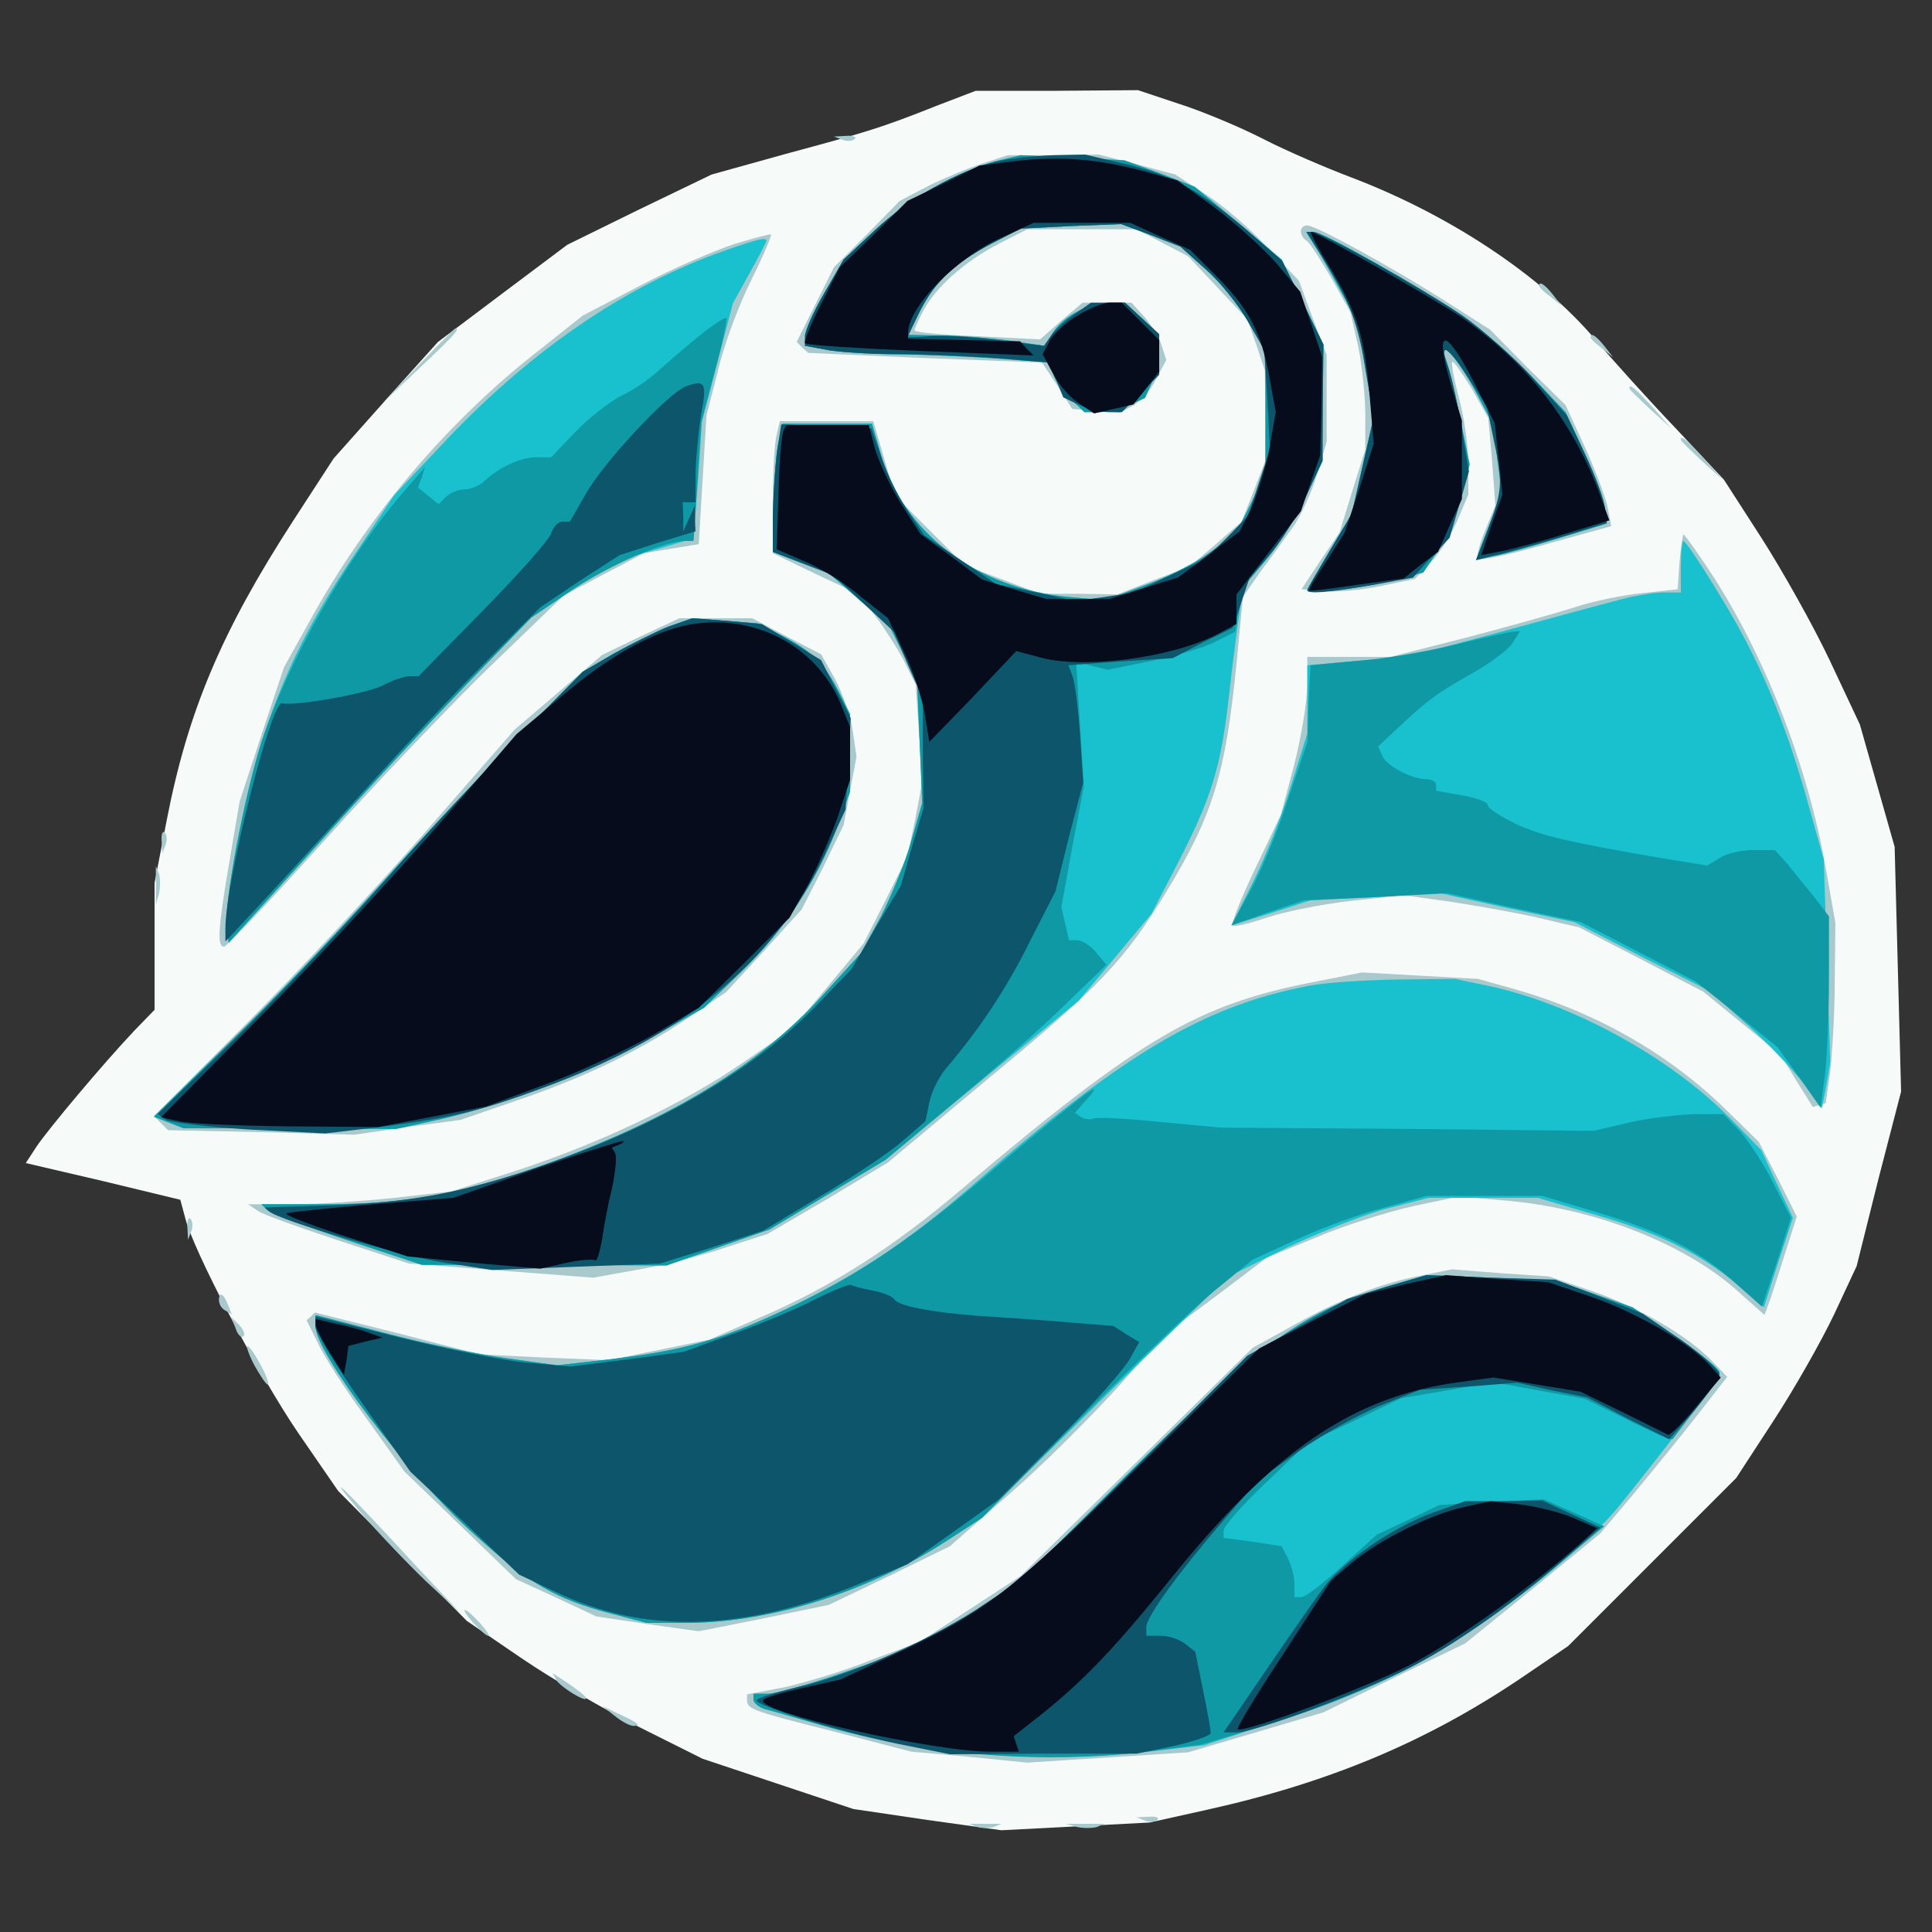
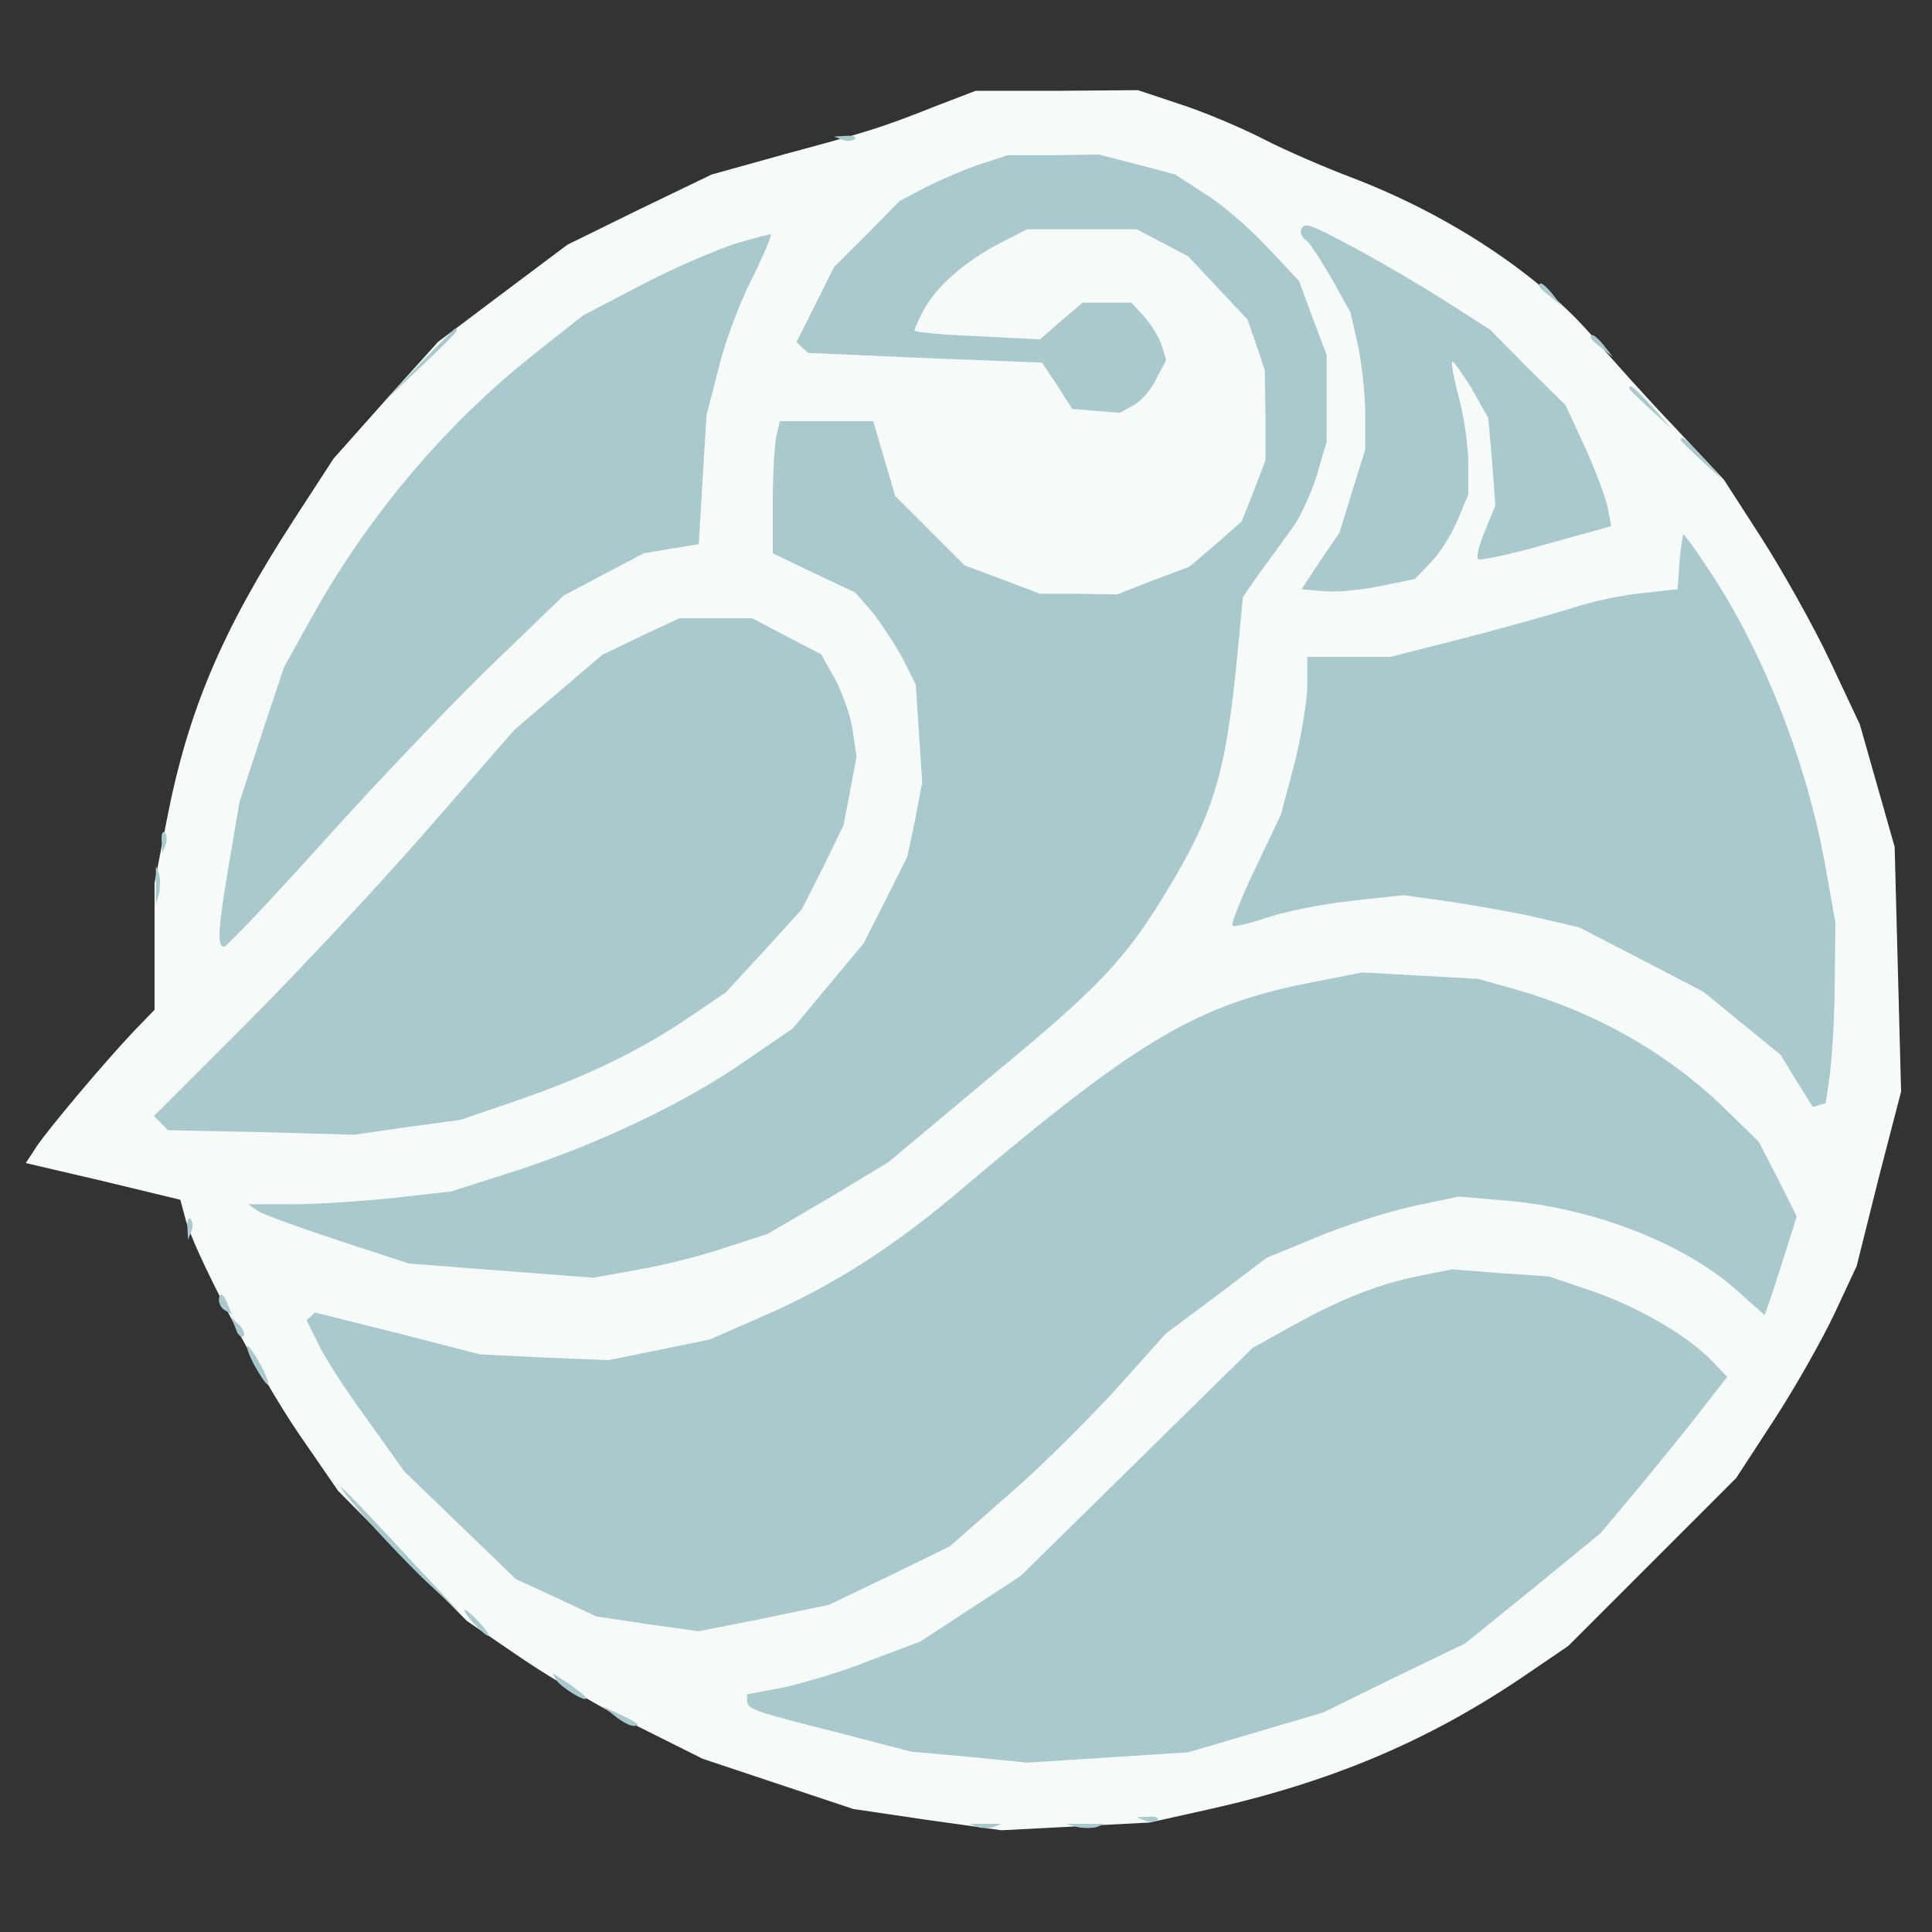
<svg xmlns="http://www.w3.org/2000/svg" version="1.2" baseProfile="tiny-ps" viewBox="0 0 300 300">
  <rect x="0" y="0" width="300" height="300" fill="#333333" stroke="none" />
  <title>Puffin Offset</title>
  <g>
    <g fill="#f6fbfa" transform="matrix(.1 0 0 -.1 0 300)">
      <path d="M1455 2836c-88-35-109-41-235-75l-115-32-112-54-112-55-100-75-101-76-81-90-81-91-63-97c-110-170-163-294-196-464l-19-98v-197l-32-33c-49-52-132-151-151-179l-17-26 120-28 120-29 7-26c11-49 114-245 176-336l62-90 100-101 100-101 85-58c47-32 129-80 183-107l98-49 117-39 117-39 115-17 115-16 115 6 115 6 90 20c189 42 339 105 485 203l75 51 130 130 131 131 58 89c32 49 74 123 94 165l35 75 34 136 35 135-5 190-5 190-27 95-27 95-47 100c-26 55-74 140-106 190l-58 90-76 81c-42 44-98 106-124 137-85 100-227 194-380 252-37 14-98 40-135 59s-97 44-132 55l-63 21-126-1h-126l-60-23z" />
    </g>
    <g fill="#a9c9cd" transform="matrix(.1 0 0 -.1 0 300)">
      <path d="M1308 2783c7-3 16-2 19 1 4 3-2 6-13 5l-19-1 13-5zm217-37c-22-7-60-23-84-35l-44-23-51-52-51-51-29-58-29-58 9-9 9-8 182-8 181-7 24-36 23-36 37-3 37-3 20 11c12 6 28 24 36 41l16 30-7 22c-3 12-16 32-27 45l-20 22h-76l-33-28-33-29-97 5c-54 2-98 6-98 9 0 2 6 16 14 31 20 37 63 75 116 103l45 23h170l40-21 40-21 46-49 46-49 14-40 13-39 1-70v-70l-18-47-19-48-40-35-41-35-56-21-56-22-60 1h-60l-58 22-59 22-54 54-54 54-17 58-17 58h-145l-5-21c-3-11-6-57-6-102v-82l64-31 64-30 27-31c14-18 35-50 47-72l20-40 5-76 5-76-11-58-12-57-34-68-34-67-55-66-55-66-76-52c-92-64-227-128-357-170l-97-31-88-10c-48-5-119-10-158-10h-70l15-10c8-6 65-26 125-46l110-36 143-11 143-11 67 12c37 6 98 21 136 34l68 22 94 55 93 56 159 133c170 140 209 182 273 287 73 120 92 184 109 354l10 104 27 39c16 21 38 52 51 70 12 17 29 54 37 81l15 51v135l-22 58-21 57-50 53c-27 29-70 66-96 82l-46 30-60 16-59 15-71-1h-70l-40-13zm495-105c0-6 4-12 9-15s22-30 39-59l29-52 12-53c6-29 11-77 11-106v-54l-20-64-20-65-30-44-29-44 35-3c19-2 59 2 88 8l53 11 26 27c14 15 32 44 41 66l16 38v47c0 26-6 71-14 101s-13 56-11 58 15-17 30-41l26-46 6-68 5-68-16-39c-9-22-14-41-11-44s50 7 106 23l101 28-6 31c-4 17-20 59-36 94l-29 63-59 58-58 59-69 44c-85 54-202 118-215 118-6 0-10-4-10-9zm-880-20c-30-10-96-38-145-64l-90-47-82-65c-135-108-256-252-343-411l-39-70-35-105-34-104-16-94c-18-106-19-131-8-131 4 0 74 74 155 164s198 213 260 273l112 108 62 33 63 33 42 7 43 7 6 100 6 100 18 70c9 39 32 101 51 139s33 71 31 72c-1 1-27-6-57-15zm1250-65c0-2 8-10 18-17l17-14-14 18c-13 16-21 21-21 13zM650 2433l-55-58 58 55c53 50 62 60 54 60-1 0-27-26-57-57zm1820 43c0-2 8-10 18-17l17-14-14 18c-13 16-21 21-21 13zm60-79c0-2 15-16 33-33l32-29-29 33c-28 30-36 37-36 29zm80-80c0-2 15-16 33-33l32-29-29 33c-28 30-36 37-36 29zm-2-189-3-43-55-6c-31-3-78-13-105-22-28-9-103-30-168-47l-118-30h-129v-43c0-24-9-79-20-123l-21-79-40-84c-22-46-38-86-35-88 2-3 26 3 53 12 26 9 85 21 130 26l82 9 72-10c40-6 102-17 137-25l64-15 97-50 96-50 60-49 60-49 25-41 25-40 10 3 10 3 7 49c3 27 7 90 7 140l1 91-15 85c-28 160-96 335-182 464-20 30-37 54-39 54-1 0-4-19-6-42zM995 2012l-60-29-68-58-68-58-136-156c-75-86-201-221-280-300l-144-144 11-11 11-11 145-3 144-4 83 12 82 11 90 31c105 36 188 76 266 129l56 38 59 64 59 65 33 65 32 66 10 53 10 53-6 41c-3 22-16 58-27 79l-22 39-54 28-53 28h-113l-60-28zm-744-318 1-19 5 13c3 7 2 16-1 19-3 4-6-2-5-13zm-9-69v-30l5 18c2 9 2 23 0 30l-5 12v-30zm1802-149c-183-35-271-86-549-321-108-92-204-153-313-200l-80-35-78-16-79-16-100 4-100 5-128 33-128 32-6-6-7-6 17-34c8-19 42-72 75-117l60-84 86-83 87-84 63-29 62-29 80-12 79-11 101 20 101 21 94 45 94 46 90 79c50 43 125 118 168 165l77 86 79 59 78 59 78 32c42 18 109 39 149 48l71 15 70-6c137-11 276-65 359-137l46-41 5 14c3 7 14 41 25 76l20 63-29 58-30 58-48 47c-91 90-207 156-338 192l-50 14-90 5-90 5-71-14zM291 1094l1-19 5 13c3 7 2 16-1 19-3 4-6-2-5-13zm1919-74c-64-12-124-35-200-77l-65-36-180-177-180-177-78-51-78-51-77-29c-42-17-103-35-134-42l-58-11v-9c0-14 9-17 136-49l119-31 90-8 90-9 125 8 125 8 105 31 105 31 110 54 110 53 105 85 105 86 53 63c29 35 73 89 98 121l46 59-23 24c-37 39-114 84-186 109l-68 23-75 5-75 6-45-9zM340 981c0-6 4-13 10-16l10-6-6 15c-7 18-14 21-14 7zm26-44c3-10 9-15 12-12s0 11-7 18l-12 12 7-18zm29-57c9-16 18-30 21-30 2 0-2 14-11 30-9 17-18 30-21 30-2 0 2-13 11-30zm162-225c28-33 75-82 104-110l54-50-75 80c-107 116-141 149-83 80zm178-175c10-11 20-20 23-20s-3 9-13 20-20 20-23 20 3-9 13-20zm129-89c7-11 46-35 46-28 0 3-12 12-26 22l-26 17 6-11zm90-55c11-9 24-16 30-16 12 0 7 5-24 19l-25 12 19-15zm824-163c7-3 16-2 19 1 4 3-2 6-13 5l-19-1 13-5zm-260-10c6-2 18-2 25 0l12 5h-50l13-5zm155 0c9-2 23-2 30 0l12 5h-60l18-5z" />
    </g>
    <g fill="#19c0ce" transform="matrix(.1 0 0 -.1 0 300)">
-       <path d="M1547 2750c-61-16-136-59-188-107l-49-46-30-52c-17-29-30-59-30-67v-15l38-7c20-3 64-6 98-6 33 0 102-3 152-6l92-7 6-19c3-10 15-28 27-38l21-20h22c13 0 34 5 47 11l25 11 11 25c6 13 11 35 11 49v25l-26 24-27 25h-23c-33 0-71-20-88-45l-14-22-54 8c-29 4-77 8-106 8l-52 1 19 38c24 46 53 73 111 104l45 23 78 4 78 3 46-17 46-18 39-35c22-19 51-56 66-81l27-46v-190l-23-48-24-47-44-31c-24-17-70-39-102-50l-57-21-55 5c-143 13-257 99-292 221l-14 48h-139l-6-28c-4-16-7-61-8-100l-1-71 44-17 44-17 47-41 46-40 21-42 22-41 4-96 4-96-17-59c-9-33-31-85-47-117l-31-57-60-66c-105-115-253-202-462-273-112-38-194-51-315-51h-94l9-9c6-5 62-26 125-47l115-38h190l190-1 80 28 80 28 90 54 90 54 150 124 150 123 57 68 56 67 40 77c54 105 68 150 81 267 6 55 14 114 17 132l5 32 36 43c20 24 48 68 61 98l26 55v90l1 90-32 66-33 66-67 57-68 56-54 21-55 20-81 4-80 4-38-9zm501-142c11-18 29-51 41-73l20-40 12-71 12-72-17-75-17-75-34-57c-19-32-35-60-35-62 0-7 94 5 143 18l37 10 25 37c13 20 29 58 35 84l12 47-15 73c-8 40-18 82-23 93l-7 20 16-15c8-8 27-36 41-63l25-47 6-53 7-52-20-52-20-52 30 6c16 3 62 16 101 28l72 22-3 24c-1 13-16 52-32 87l-29 62-53 56c-29 31-78 73-108 94-72 48-216 130-230 130h-12l20-32zm-925 2c-150-53-294-151-426-289l-85-90-60-90c-71-105-111-186-145-291-28-86-60-256-55-291l3-23 135 149c74 83 180 196 235 253l100 103 65 44 65 43 61 18 61 18 7 91 6 90 24 92 24 92 26 47c14 25 26 48 26 50 0 6-13 3-67-16zm1487-490v-40h-28c-15 0-50-6-77-14-28-7-111-30-185-50l-135-36-77-6-78-7v-106l-26-83c-14-46-41-113-59-149l-33-66 61 19 62 20 101 5 100 6 105-23 104-22 105-54 105-53 59-53c32-29 71-70 87-91l28-38 7 36 6 36-5 157-5 157-26 93c-35 125-76 222-137 320-27 45-52 82-55 82-2 0-4-18-4-40zm-1572-93c-20-8-58-27-85-42l-48-28-95-96c-53-53-150-157-217-232s-174-187-238-249l-116-114 23-9 23-9h165l165-1 73 16c102 24 236 75 327 128l78 44 57 55c67 64 118 142 149 223l21 58v120l-16 32c-23 46-44 66-88 89l-39 20-51 4-51 4-37-13zm993-558c-164-32-288-106-525-313-99-86-183-141-290-191-103-48-156-62-271-76l-80-9-79 11c-44 6-128 23-188 39l-108 28v-18c0-41 144-231 246-322 84-76 127-101 211-123l57-15h66c128 1 279 49 398 127l57 38 191 187 192 186 93 46c52 24 122 52 155 60l62 16h170l88-26c99-28 166-61 224-111l39-33 22 69 23 70-25 53-24 52-50 51c-93 94-243 176-373 204l-53 11-92-1c-51-1-112-5-136-10zm132-464c-135-38-205-88-416-298l-172-172-82-49-82-48-98-34c-54-19-108-34-120-34h-23v-9c0-5 8-12 18-15 9-2 49-14 88-25 158-46 335-60 507-41l87 10 118 39c65 21 149 55 187 74 117 59 280 184 342 262 86 107 153 196 153 204 0 5-30 30-67 55l-68 46-60 21-60 21-100 4-100 4-52-15z" />
-     </g>
+       </g>
    <g fill="#0e99a4" transform="matrix(.1 0 0 -.1 0 300)">
-       <path d="M1547 2750c-61-16-136-59-188-107l-49-46-30-52c-17-29-30-59-30-67v-15l38-7c20-3 64-6 98-6 33 0 102-3 152-6l92-7 6-19c3-10 15-28 27-38l21-20h22c13 0 34 5 47 11l25 11 11 25c6 13 11 35 11 49v25l-26 24-27 25h-23c-33 0-71-20-88-45l-14-22-54 8c-29 4-77 8-106 8l-52 1 19 38c24 46 53 73 111 104l45 23 78 4 78 3 46-17 46-18 39-35c22-19 51-56 66-81l27-46v-190l-23-48-24-47-44-31c-24-17-70-39-102-50l-57-21-55 5c-143 13-257 99-292 221l-14 48h-139l-6-28c-4-16-7-61-8-100l-1-71 44-17 44-17 47-41 46-40 21-42 22-41 4-96 4-96-17-59c-9-33-31-85-47-117l-31-57-60-66c-105-115-253-202-462-273-112-38-194-51-315-51h-94l9-9c6-5 62-26 125-47l115-38h190l190-1 80 28 80 28 90 54 90 54 110 92c61 50 138 118 171 151l62 60-16 19c-9 11-22 19-29 19h-13l-6 26-6 25 17 94 18 94-6 96-6 97 25-6 24-6 69 14c38 8 83 21 99 30l30 15 6 35 7 35 36 43c20 24 48 68 61 98l26 55v90l1 90-32 66-33 66-67 57-68 56-54 21-55 20-81 4-80 4-38-9zm501-142c11-18 29-51 41-73l20-40 12-71 12-72-17-75-17-75-34-57c-19-32-35-60-35-62 0-7 94 5 143 18l37 10 25 37c13 20 29 58 35 84l12 47-15 73c-8 40-18 82-23 93l-7 20 16-15c8-8 27-36 41-63l25-47 6-53 7-52-20-52-20-52 30 6c16 3 62 16 101 28l72 22-3 24c-1 13-16 52-32 87l-29 62-53 56c-29 31-78 73-108 94-72 48-216 130-230 130h-12l20-32zm-964-131c-22-18-50-42-63-54s-38-29-55-37-49-33-71-55l-39-41h-23c-24 0-57-15-81-37-7-7-21-13-31-13-9 0-22-5-29-12l-11-11-16 13-16 13 6 16 5 16-30-35c-90-103-182-265-224-392-27-85-59-254-54-289l3-23 135 149c74 83 180 196 235 253l100 103 65 44c60 39 142 75 174 75h13l6 93 6 92 21 79c12 43 19 80 18 82-2 2-22-11-44-29zm-46-450c-20-8-58-27-85-42l-48-28-95-96c-53-53-150-157-217-232s-174-187-238-249l-116-114 23-9 23-9h165l165-1 73 16c102 24 236 75 327 128l78 44 57 55c67 64 118 142 149 223l21 58v120l-16 32c-23 46-44 66-88 89l-39 20-51 4-51 4-37-13zm1222-28c-41-10-109-22-150-25l-75-7-3-60-2-60-31-91c-16-50-43-114-59-142l-28-51 56 20 57 19 111 5 111 6 104-23 104-22 89-46 89-46 64-51 63-51 34-47 33-47 7 53c3 28 6 95 6 148v96l-22 29c-13 16-32 39-42 52l-20 22h-33c-18 0-42-5-52-12l-20-12-68 11c-146 25-190 35-230 54-24 12-43 24-43 29s-18 11-40 15l-40 7v9c0 5-7 9-15 9-23 0-63 21-69 37l-6 14 29 27c45 43 64 57 118 87 28 16 56 37 62 47l11 18-12-1c-7-1-47-10-88-20zm-605-722c-23-18-81-66-130-108-119-100-199-153-309-204-103-48-156-62-271-76l-80-9-79 11c-44 6-128 23-188 39l-108 28v-18c0-41 144-231 246-322 84-76 127-101 211-123l57-15h66c127 1 277 48 398 126l57 37 150 152c83 83 177 173 210 200l60 49 70 32c39 18 99 40 135 49l65 18h180l90-27c99-30 159-61 214-112l37-33 23 69 22 69-27 53c-14 29-38 65-52 81l-26 27h-45c-25-1-71-6-101-13l-55-13-290 3-290 2-95 9c-52 5-98 8-102 5-5-2-13-1-19 2l-10 7 17 19c24 27 15 23-31-14zm508-272c-135-38-205-88-416-298l-172-172-82-49-82-48-98-34c-54-19-108-34-120-34h-23v-9c0-5 8-12 18-15 9-2 49-14 88-25 158-46 339-61 504-41l85 11 100 30c182 56 303 122 453 248l73 61-47 21-47 21-81-4-81-5-48-23-49-23-53-48c-29-27-58-49-64-49h-11v21c0 11-5 29-10 39l-10 19-45 7-45 6v11c0 7 29 40 65 74l66 63 72 34 73 35 71 12 71 13 71-13 72-13 57-28c31-16 62-30 68-32l11-3 37 48c20 26 36 51 36 56s-30 30-67 55l-68 46-60 21-60 21-100 4-100 4-52-15z" />
-     </g>
+       </g>
    <g fill="#0c556b" transform="matrix(.1 0 0 -.1 0 300)">
-       <path d="M1547 2749c-59-14-136-57-188-106l-49-46-30-52c-17-29-30-59-30-67v-15l38-7c20-3 69-6 107-6 39 0 107-3 152-6l82-7 11-27 11-27 25-12c14-6 34-11 45-11h21l29 29 29 29v63l-26 24-27 25h-53l-24-17c-14-9-30-24-37-33l-12-17-73 9c-40 5-88 8-105 6-18-2-33-2-33-1 0 2 9 20 19 41 24 46 53 73 111 104l45 23 78 4 78 3 46-17 46-18 39-35c22-19 51-55 65-80l26-45 5-77 4-78-17-51-17-52-33-34-34-33-55-26-55-26-46-7-45-6-61 13-62 13-56 38-56 38-25 37c-14 20-32 57-41 83l-16 46-70 3-70 3-7-47c-3-26-6-70-6-99v-52l47-18 47-18 47-44 47-44 22-52 23-52v-85l1-85-18-60-17-60-39-65-38-65-54-56c-98-102-252-191-438-253-121-40-198-54-327-58l-92-3 7-6c15-14 204-69 274-80l72-11 131 5 130 5 80 25 80 26 88 53c49 29 106 67 127 85l37 32 6 29c3 16 15 40 26 53 52 61 94 124 130 197l40 78 21 85 22 84-5 75c-3 41-8 82-12 91l-6 16 81 6 81 5 46 24 47 23 13 38 13 39 31 36c18 20 43 61 57 91l25 54 1 91 1 91-32 65-32 65-53 46c-76 64-116 86-189 104l-64 15-50-1c-27-1-67-5-88-10zm508-151c41-66 54-100 66-176l12-70-17-75-17-75-34-57c-19-32-35-59-35-61 0-7 31-4 98 7l66 12 28 31 29 31 15 51 15 52-11 66c-6 36-15 77-20 92-17 45-3 39 29-11l30-47 10-49c15-68 14-81-8-139l-19-50 26 7c15 3 61 16 102 28l75 23-3 23c-1 13-15 51-31 84l-28 60-53 58c-29 32-79 76-109 97-65 44-219 130-233 130h-9l26-42zm-990-198c-28-11-128-118-156-168l-24-42h-12c-6 0-14-8-17-18s-51-64-106-120l-100-102h-14c-7 0-26-6-41-14-24-13-138-33-157-28-17 4-88-277-88-350v-20l68 73c38 41 109 119 159 174s129 139 176 186l86 86 61 41 62 40 59 19 59 18-1 20v20l-9-20-9-20v23l-1 22h20v48c1 26 5 66 9 90 9 47 6 53-24 42zm-27-373c-20-8-58-27-85-42l-48-28-95-96c-53-53-147-154-210-226-63-71-169-183-235-248l-120-117 13-9c8-4 66-11 130-15l117-6 85 10c113 15 154 24 251 60 220 80 362 197 440 364l32 69 4 71 4 71-23 45-23 45-46 28-46 28-54 5-54 4-37-13zm1115-1025-61-19-77-44-78-44-171-171-171-171-65-43c-77-53-212-113-293-130-32-8-60-16-62-20-5-8 145-54 235-71l65-13 145 1h145l58 12c31 7 57 16 57 20s-5 34-12 67l-12 59-15 12c-9 7-26 13-38 13h-23v14c0 15 49 83 123 169l50 58 63 45c35 25 91 56 126 71l63 25 75 5 76 6 54-12 55-11 63-33 64-32 39 45c21 25 39 50 39 56s-27 30-59 53l-60 41-68 27-68 26-100 3-100 4-62-18zm-888-20c-27-14-84-38-126-53l-77-28-88-12-88-11-67 6c-36 3-125 21-198 39l-131 33v-16c0-9 33-63 74-121l73-104 85-80 84-80 55-26c138-67 294-63 474 12l74 30 71 50 70 50 96 97c53 53 102 109 109 123l14 25-20 12-20 13-62 5c-34 3-89 7-122 9-86 5-149 16-156 27-3 5-18 11-34 14s-31 7-34 9c-3 1-28-9-56-23zm957-332c-60-22-137-75-168-117-11-15-51-72-87-125l-67-98h20c30 0 204 66 278 105 69 36 162 103 242 174l45 39-45 21-45 21-60-1h-60l-53-19z" />
-     </g>
+       </g>
    <g fill="#060c1c" transform="matrix(.1 0 0 -.1 0 300)">
-       <path d="m1578 2750-57-7-56-28-56-27-52-52-53-51-29-57c-16-31-27-59-25-61 3-3 84-8 180-12l175-7-11 11-10 11-87 2-87 2v9c0 40 75 117 145 148l50 23h150l46-21 47-21 40-40c51-51 70-87 83-157l10-55-10-57c-6-31-19-72-28-92l-18-36-48-36-48-36-53-16-53-17h-99l-50 15-49 15-48 36-48 35-30 47c-16 26-34 64-40 84l-10 38h-128l-4-8c-3-4-7-47-8-96l-3-89 44-19c24-10 63-34 86-54l43-34 25-53c14-28 28-72 32-96l7-43 68 70 67 71 34-9c67-20 206-2 278 35l30 16v46l50 65 50 64 15 44 15 43 2 76 1 77-17 51-17 50-36 43c-21 24-64 63-96 87l-59 43-52 14c-70 19-130 24-198 16zm488-167c42-70 53-107 61-200l6-72-22-69-23-69-28-44c-16-24-28-44-27-46 2-1 35 3 75 9l72 10 26 21 27 20 18 41 19 41v122l-15 49c-29 96-13 101 34 10l32-63 6-56 6-55-17-47-16-47 31 6c16 3 61 15 99 27l69 21-18 49c-42 109-113 198-211 266-43 29-226 133-234 133-3 0 11-26 30-57zm-393-73c-17-10-37-28-43-39l-11-21 16-30c8-16 26-37 40-46l24-16 30 7 31 7 20 25 20 26v49l-29 29-29 29h-19c-10 0-32-9-50-20zm-603-480c-55-10-125-49-199-112l-69-58-123-143c-68-78-192-212-276-297l-153-155 28-6c15-4 91-7 168-8l142-1 83 16 84 16 94 35c52 19 126 54 165 76l71 42 71 70 70 70 28 50c15 28 36 76 47 107l19 57v82l-15 37c-38 90-135 140-235 122zm-241-846-125-44-125-10c-68-6-128-12-134-14-5-2 34-17 89-35l99-32 103-10 103-9 40 9c22 5 42 6 45 4 3-3 7 12 11 33 3 22 10 58 16 82 5 24 7 47 4 52l-5 8 12 5c7 3 9 5 3 5-5-1-67-20-136-44zm1354-178-62-15-83-42-83-43-185-181c-204-200-239-227-373-290l-92-43-58-13c-32-7-60-15-62-19-11-18 264-80 353-80h44l-4 12-4 12 47 37c64 52 109 99 194 204 163 203 286 287 452 309l52 7 68-11 67-11 66-32c36-18 67-33 70-35 3-1 23 18 44 44l38 45-17 19c-31 34-112 81-183 106l-68 23-79 5-80 6-62-14zM490 943c0-4 10-24 22-43l22-35 4 22 3 23 27 7 26 6-20 7c-10 4-34 11-51 14l-33 8v-9zm1784-283c-52-11-130-50-174-86l-33-28-74-114c-41-62-73-115-71-117 7-7 191 61 264 98 65 33 180 114 262 185l32 29-37 16c-21 9-58 18-83 21l-45 5-41-9z" />
-     </g>
+       </g>
  </g>
</svg>